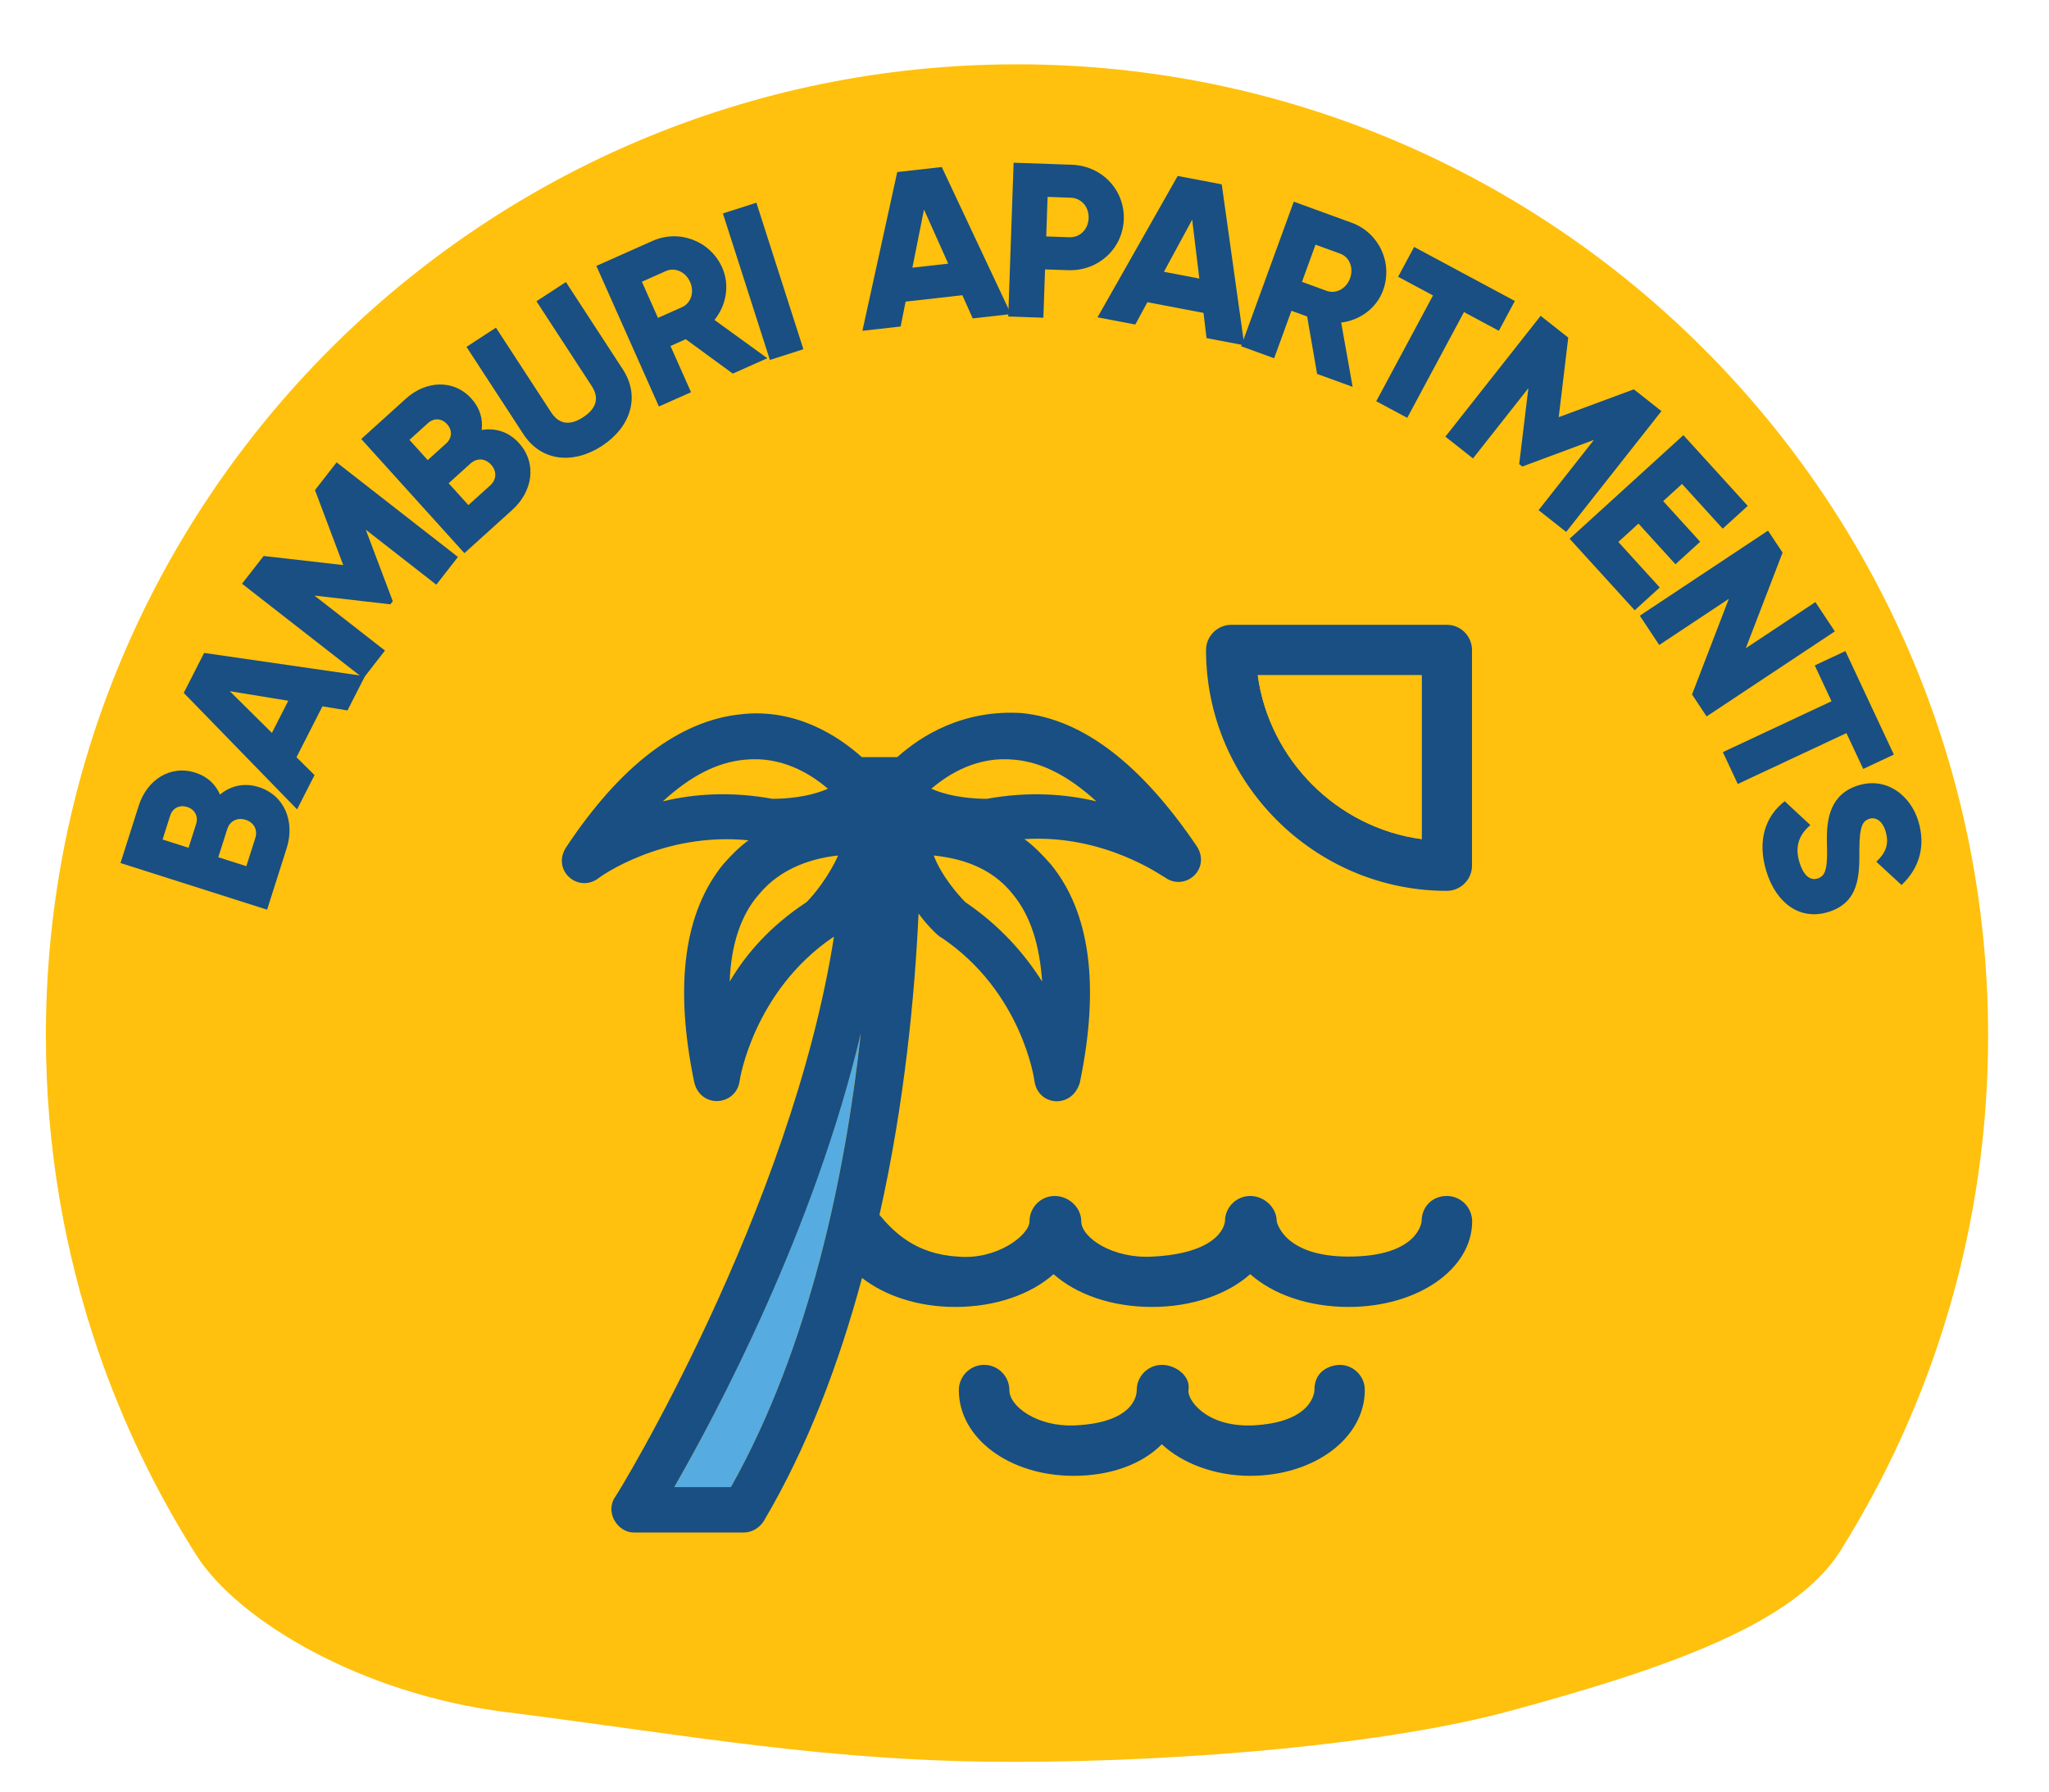
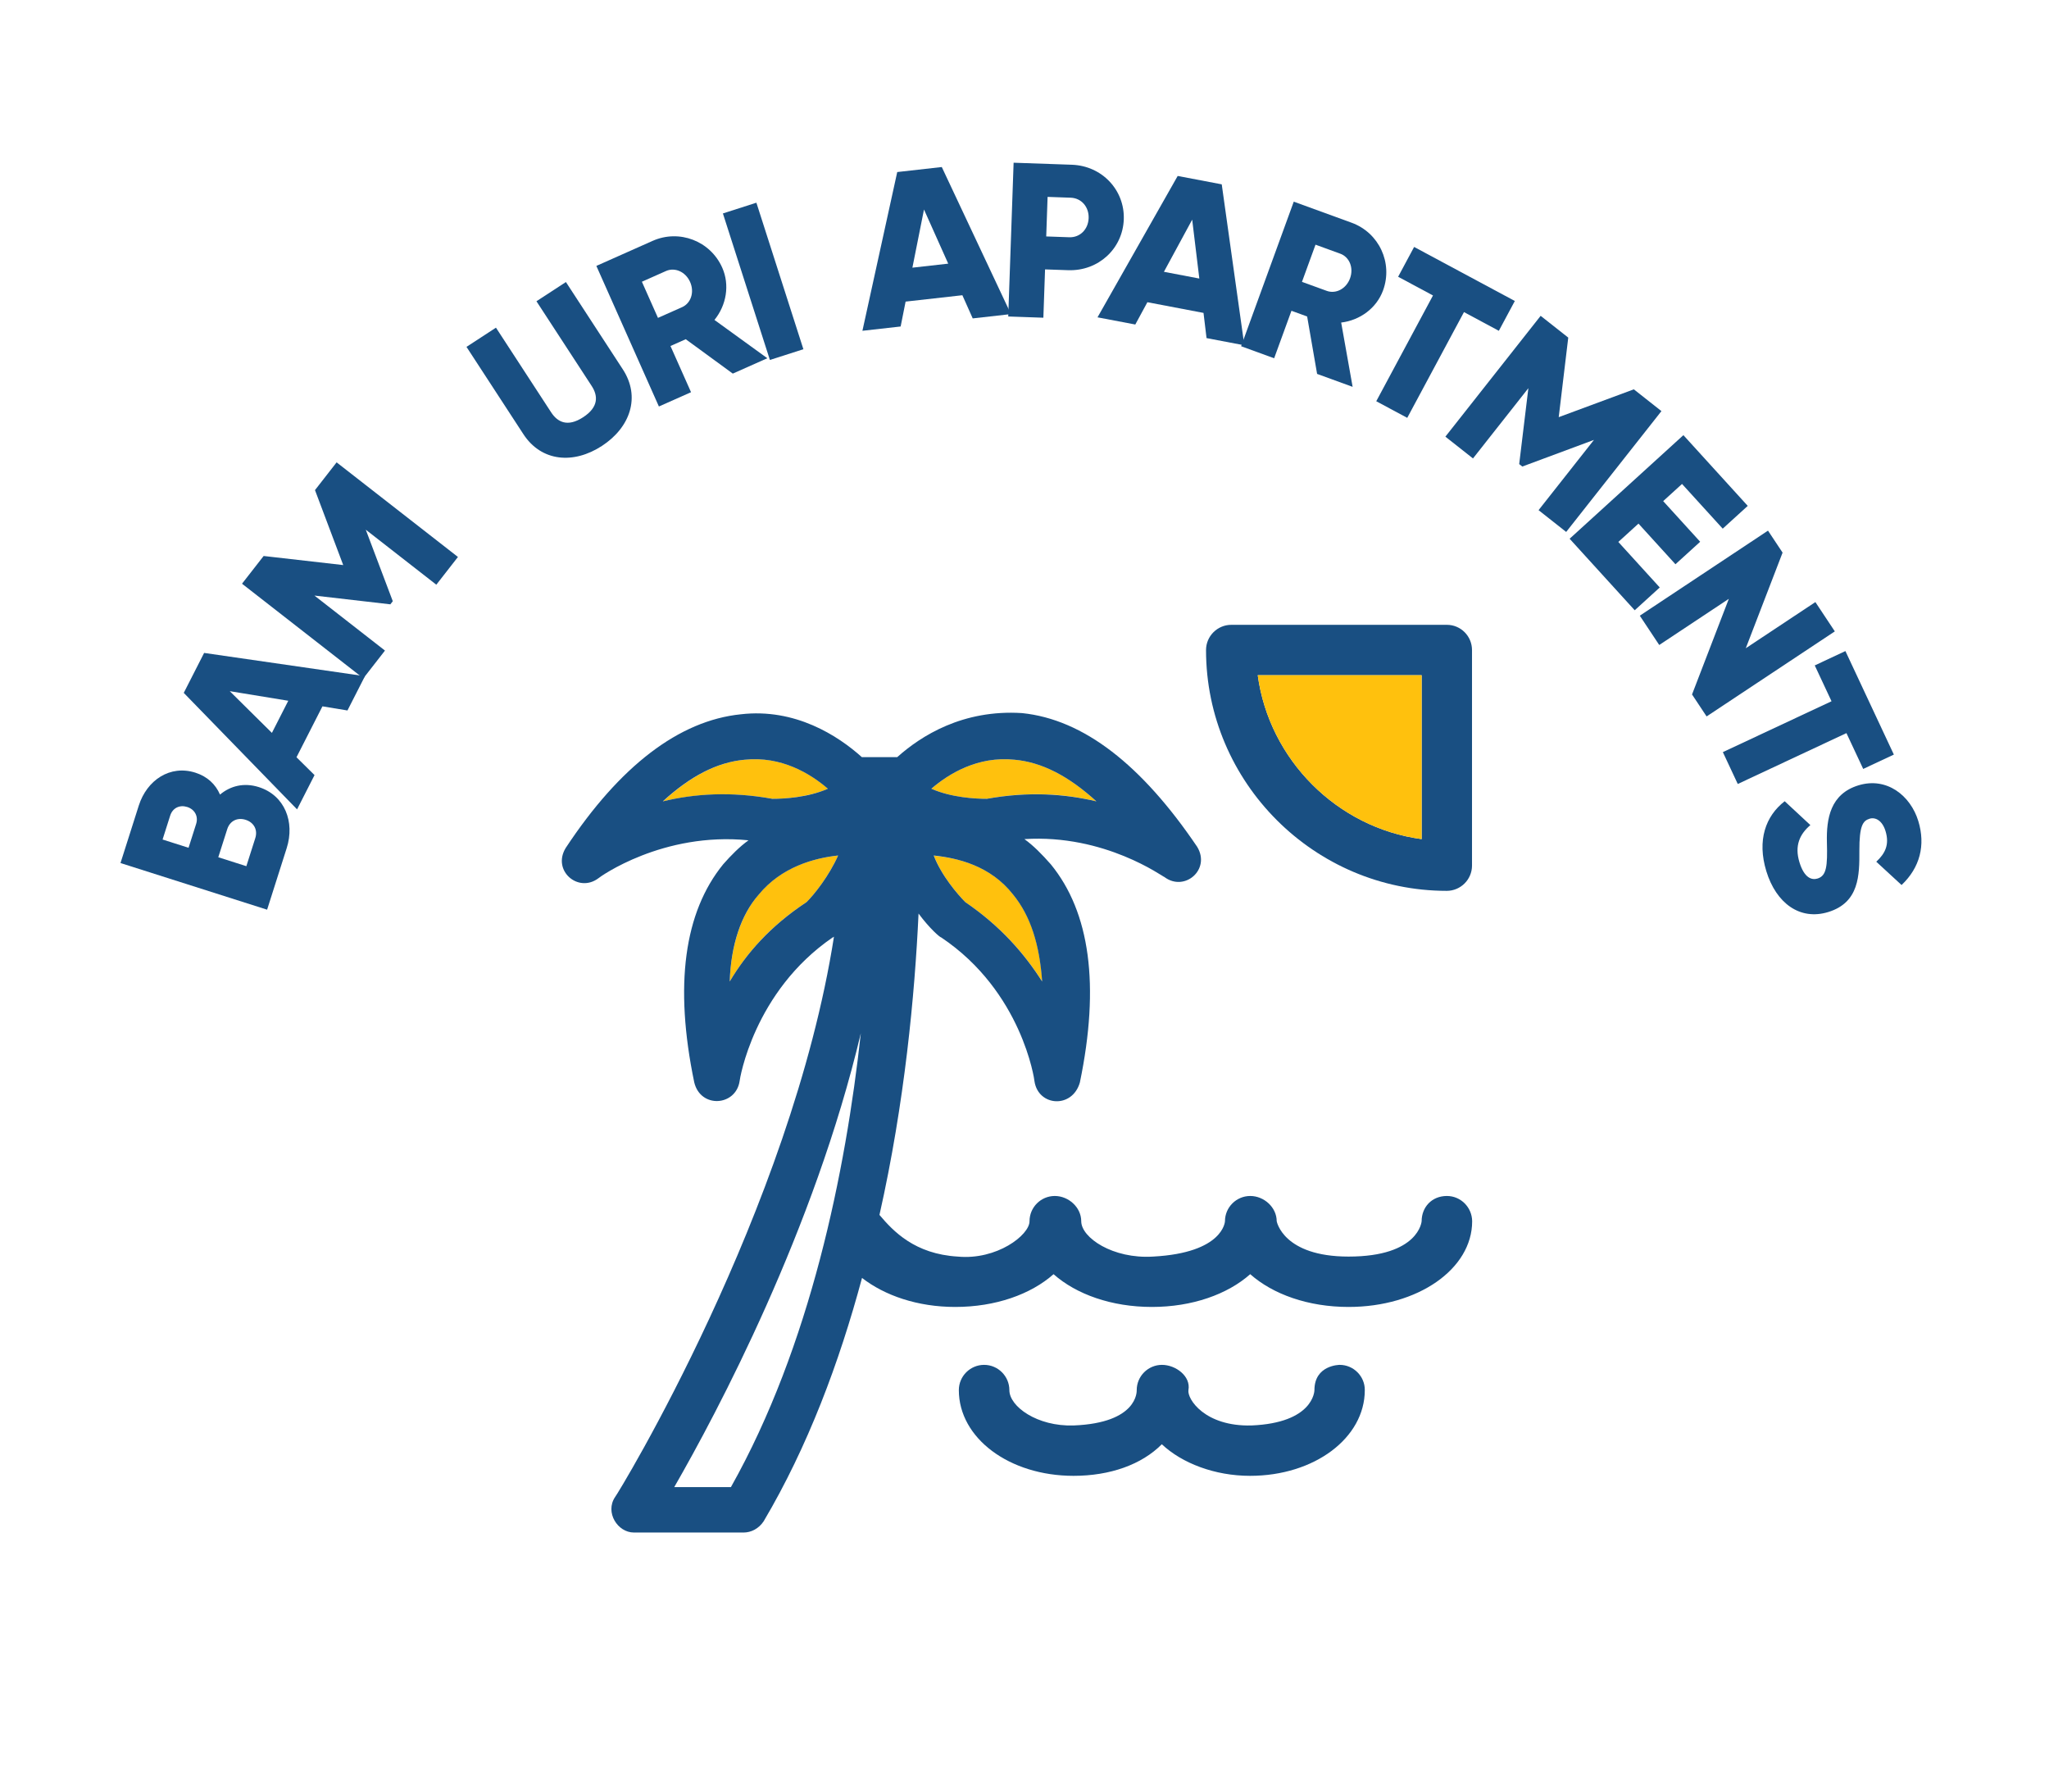
<svg xmlns="http://www.w3.org/2000/svg" xmlns:ns1="http://vectornator.io" height="106px" stroke-miterlimit="10" style="fill-rule:nonzero;clip-rule:evenodd;stroke-linecap:round;stroke-linejoin:round;" viewBox="0 0 121.202 106" width="121.202px" xml:space="preserve">
  <defs />
  <g id="Layer-1" ns1:layerName="Layer 1">
-     <path d="M2.714 61.247C2.714 29.523 28.432 3.804 60.157 3.804C91.882 3.804 117.6 29.523 117.6 61.247C117.6 72.445 114.396 82.895 108.854 91.729C106.17 96.01 98.696 98.648 89.274 101.197C82.157 103.122 70.481 104.175 60.157 104.195C49.076 104.219 40.928 102.639 29.879 101.247C21.363 100.175 14.063 95.837 11.606 91.962C9.214 88.187 7.249 84.115 5.78 79.813C3.793 73.989 2.714 67.744 2.714 61.247Z" fill="#ffc10d" fill-rule="nonzero" opacity="1" stroke="none" ns1:layerName="Oval 1" />
    <g opacity="1" ns1:layerName="beach-svgrepo-com.svg">
      <g opacity="1" ns1:layerName="g">
        <path d="M45.698 47.242C43.235 46.797 41.074 46.948 39.215 47.393C40.86 45.898 42.417 45.08 44.062 44.929C46.223 44.707 47.94 45.747 48.98 46.646C47.779 47.162 46.365 47.242 45.698 47.242Z" fill="#ffc10d" fill-rule="nonzero" opacity="1" stroke="none" ns1:layerName="path" />
        <path d="M49.576 50.594C49.051 51.786 48.162 52.907 47.708 53.352C45.547 54.766 44.133 56.411 43.164 58.047C43.235 55.886 43.84 54.099 44.88 52.898C46.214 51.27 48.153 50.746 49.576 50.594Z" fill="#ffc10d" fill-rule="nonzero" opacity="1" stroke="none" ns1:layerName="path" />
        <path d="M59.937 52.907C60.978 54.179 61.502 55.886 61.654 58.056C60.613 56.411 59.19 54.774 57.109 53.36C56.664 52.916 55.695 51.795 55.241 50.603C56.656 50.746 58.594 51.19 59.937 52.907Z" fill="#ffc10d" fill-rule="nonzero" opacity="1" stroke="none" ns1:layerName="path" />
        <path d="M58.372 47.242C57.705 47.242 56.282 47.17 55.09 46.646C56.131 45.748 57.847 44.707 60.008 44.929C61.654 45.08 63.21 45.898 64.855 47.393C62.997 46.939 60.827 46.788 58.372 47.242Z" fill="#ffc10d" fill-rule="nonzero" opacity="1" stroke="none" ns1:layerName="path" />
      </g>
      <g opacity="1" ns1:layerName="g">
        <path d="M79.245 80.718C79.245 80.718 77.751 80.718 77.751 82.212C77.751 82.283 77.68 84.15 74.025 84.302C71.268 84.373 70.218 82.736 70.298 82.212C70.45 81.394 69.551 80.718 68.733 80.718C67.915 80.718 67.239 81.384 67.239 82.212C67.239 82.283 67.31 84.15 63.512 84.302C61.351 84.373 59.706 83.181 59.706 82.212C59.706 81.394 59.039 80.718 58.212 80.718C57.394 80.718 56.717 81.384 56.717 82.212C56.717 85.049 59.697 87.281 63.503 87.281C65.664 87.281 67.532 86.614 68.724 85.413C69.916 86.534 71.854 87.281 73.944 87.281C77.751 87.281 80.73 85.04 80.73 82.212C80.739 81.393 80.064 80.718 79.245 80.718Z" fill="#194f82" fill-rule="nonzero" opacity="1" stroke="none" ns1:layerName="path" />
        <path d="M85.586 36.952L72.833 36.952C72.015 36.952 71.339 37.619 71.339 38.446C71.339 46.272 77.751 52.685 85.578 52.685C86.396 52.685 87.072 52.018 87.072 51.19L87.072 38.446C87.072 37.619 86.405 36.952 85.586 36.952ZM84.093 49.625C79.094 48.958 75.074 44.929 74.398 39.931L84.093 39.931L84.093 49.625Z" fill="#194f82" fill-rule="nonzero" opacity="1" stroke="none" ns1:layerName="path" />
      </g>
      <path d="M84.093 49.625L84.093 39.931L74.398 39.931C75.074 44.929 79.094 48.958 84.093 49.625Z" fill="#ffc10d" fill-rule="nonzero" opacity="1" stroke="none" ns1:layerName="path" />
-       <path d="M39.882 87.948L43.235 87.948C47.931 79.597 50.021 69.307 50.91 61.107C48.153 72.669 42.417 83.555 39.882 87.948Z" fill="#56ace0" fill-rule="nonzero" opacity="1" stroke="none" ns1:layerName="path" />
      <path d="M85.586 70.73L85.586 70.73C84.688 70.73 84.092 71.397 84.092 72.224C84.092 72.224 83.942 74.314 79.77 74.314C75.892 74.314 75.519 72.224 75.519 72.224C75.519 71.406 74.772 70.73 73.954 70.73C73.135 70.73 72.459 71.397 72.459 72.224C72.459 72.224 72.388 74.092 68.208 74.314C65.825 74.465 63.957 73.194 63.957 72.224C63.957 71.406 63.21 70.73 62.392 70.73C61.574 70.73 60.898 71.397 60.898 72.224C60.898 73.042 58.959 74.536 56.646 74.314C54.112 74.163 52.84 72.82 52.022 71.85C53.516 65.216 54.112 58.804 54.334 54.028C55.001 54.926 55.606 55.442 55.677 55.442C60.453 58.643 61.191 63.864 61.191 63.944C61.413 65.438 63.432 65.58 63.877 64.015C65.069 58.27 64.473 53.947 62.16 51.119C61.636 50.523 61.12 49.999 60.595 49.625C65.371 49.323 68.795 51.866 68.875 51.866C70.067 52.765 71.632 51.422 70.814 50.079C67.532 45.232 64.099 42.546 60.453 42.172C56.949 41.95 54.485 43.515 53.071 44.778L50.981 44.778C49.567 43.506 47.032 41.87 43.822 42.243C40.166 42.617 36.662 45.303 33.461 50.15C32.642 51.493 34.208 52.836 35.399 51.938C35.47 51.866 39.206 49.181 44.275 49.696C43.751 50.07 43.235 50.594 42.781 51.11C40.469 53.947 39.873 58.27 41.065 64.006C41.438 65.572 43.528 65.42 43.75 63.935C43.75 63.864 44.569 58.643 49.264 55.433C49.264 55.433 49.336 55.433 49.336 55.362C46.81 71.548 36.52 88.402 36.377 88.544C35.782 89.442 36.529 90.634 37.498 90.634L43.981 90.634C44.426 90.634 44.88 90.411 45.173 89.967C47.779 85.564 49.647 80.575 50.99 75.577C52.333 76.618 54.272 77.293 56.504 77.293C58.887 77.293 60.977 76.546 62.32 75.355C63.663 76.546 65.754 77.293 68.137 77.293C70.52 77.293 72.61 76.546 73.953 75.355C75.296 76.546 77.386 77.293 79.77 77.293C83.87 77.293 87.081 75.052 87.081 72.224C87.072 71.397 86.405 70.73 85.586 70.73ZM39.882 87.948C42.417 83.546 48.162 72.74 50.919 61.107C50.021 69.307 47.931 79.597 43.235 87.948L39.882 87.948ZM43.164 58.047C43.235 55.886 43.831 54.099 44.88 52.907C46.223 51.27 48.162 50.746 49.576 50.594C49.051 51.786 48.162 52.907 47.708 53.352C45.547 54.775 44.133 56.411 43.164 58.047ZM39.206 47.393C40.842 45.898 42.408 45.08 44.053 44.929C46.214 44.707 47.931 45.747 48.971 46.646C47.779 47.17 46.365 47.242 45.689 47.242C43.235 46.797 41.074 46.939 39.206 47.393ZM60.008 44.929C61.645 45.08 63.21 45.898 64.855 47.393C62.988 46.948 60.827 46.797 58.372 47.242C57.705 47.242 56.282 47.17 55.09 46.646C56.131 45.748 57.847 44.707 60.008 44.929ZM57.1 53.352C56.656 52.907 55.686 51.786 55.232 50.595C56.647 50.746 58.585 51.19 59.928 52.907C60.969 54.179 61.493 55.886 61.645 58.048C60.604 56.411 59.19 54.775 57.1 53.352Z" fill="#194f82" fill-rule="nonzero" opacity="1" stroke="none" ns1:layerName="path" />
    </g>
    <g opacity="1" ns1:layerName="Group 1">
      <path d="M13.014 46.992C12.755 46.391 12.275 45.925 11.557 45.696C10.058 45.219 8.689 46.134 8.208 47.645L7.128 51.04L15.8 53.799L16.959 50.157C17.451 48.608 16.846 47.038 15.31 46.549C14.43 46.269 13.627 46.478 13.014 46.992ZM10.066 48.237C10.212 47.778 10.629 47.584 11.075 47.725C11.521 47.867 11.744 48.28 11.602 48.726L11.153 50.138L9.617 49.649L10.066 48.237ZM15.101 49.566L14.572 51.226L12.912 50.697L13.441 49.038C13.598 48.542 14.047 48.33 14.531 48.484C15.014 48.638 15.258 49.07 15.101 49.566Z" fill="#194f82" fill-rule="nonzero" opacity="1" stroke="none" ns1:layerName="Curve" />
      <path d="M20.553 42.017L21.586 39.99L12.074 38.614L10.87 40.977L17.572 47.866L18.605 45.839L17.538 44.784L19.073 41.773L20.553 42.017ZM16.084 43.343L13.591 40.876L17.052 41.443L16.084 43.343Z" fill="#194f82" fill-rule="nonzero" opacity="1" stroke="none" ns1:layerName="Curve" />
      <path d="M19.911 27.344L18.632 28.985L20.302 33.418L15.595 32.881L14.316 34.521L21.493 40.116L22.772 38.475L18.599 35.222L23.09 35.74L23.234 35.556L21.636 31.326L25.809 34.579L27.088 32.939L19.911 27.344Z" fill="#194f82" fill-rule="nonzero" opacity="1" stroke="none" ns1:layerName="Curve" />
-       <path d="M28.493 25.43C28.571 24.78 28.392 24.136 27.887 23.577C26.832 22.41 25.189 22.511 24.012 23.574L21.369 25.962L27.47 32.714L30.306 30.151C31.512 29.062 31.78 27.4 30.699 26.204C30.08 25.519 29.282 25.295 28.493 25.43ZM25.319 25.021C25.676 24.698 26.134 24.74 26.448 25.087C26.762 25.434 26.747 25.903 26.4 26.217L25.301 27.21L24.22 26.014L25.319 25.021ZM28.999 28.705L27.706 29.872L26.538 28.58L27.831 27.412C28.217 27.064 28.711 27.107 29.051 27.483C29.391 27.859 29.384 28.356 28.999 28.705Z" fill="#194f82" fill-rule="nonzero" opacity="1" stroke="none" ns1:layerName="Curve" />
      <path d="M35.604 26.372C37.281 25.279 37.905 23.475 36.84 21.842L33.475 16.68L31.732 17.816L34.998 22.825C35.375 23.402 35.422 24.07 34.496 24.674C33.571 25.277 32.979 24.965 32.602 24.387L29.337 19.378L27.594 20.514L30.959 25.676C32.025 27.309 33.927 27.466 35.604 26.372Z" fill="#194f82" fill-rule="nonzero" opacity="1" stroke="none" ns1:layerName="Curve" />
      <path d="M43.346 22.095L45.389 21.186L42.261 18.921C42.969 18.051 43.175 16.85 42.721 15.829C42.018 14.249 40.181 13.543 38.602 14.246L35.276 15.726L38.975 24.04L40.876 23.195L39.66 20.463L40.563 20.061L43.346 22.095ZM37.969 16.662L39.394 16.028C39.917 15.795 40.551 16.068 40.82 16.674C41.09 17.28 40.868 17.933 40.346 18.166L38.92 18.8L37.969 16.662Z" fill="#194f82" fill-rule="nonzero" opacity="1" stroke="none" ns1:layerName="Curve" />
      <path d="M42.761 12.623L45.541 21.288L47.522 20.653L44.742 11.988L42.761 12.623Z" fill="#194f82" fill-rule="nonzero" opacity="1" stroke="none" ns1:layerName="Curve" />
      <path d="M57.538 18.83L59.799 18.576L55.708 9.878L53.073 10.175L51.014 19.563L53.275 19.309L53.568 17.837L56.926 17.46L57.538 18.83ZM53.97 15.83L54.656 12.391L56.089 15.592L53.97 15.83Z" fill="#194f82" fill-rule="nonzero" opacity="1" stroke="none" ns1:layerName="Curve" />
      <path d="M63.4 9.743L59.957 9.623L59.639 18.717L61.717 18.79L61.817 15.932L63.181 15.979C64.974 16.042 66.413 14.701 66.474 12.973C66.534 11.245 65.192 9.806 63.4 9.743ZM63.25 14.031L61.886 13.983L61.967 11.644L63.331 11.692C63.968 11.714 64.418 12.237 64.395 12.9C64.372 13.563 63.886 14.053 63.25 14.031Z" fill="#194f82" fill-rule="nonzero" opacity="1" stroke="none" ns1:layerName="Curve" />
      <path d="M71.369 19.995L73.604 20.421L72.268 10.902L69.662 10.406L64.92 18.767L67.155 19.192L67.87 17.873L71.19 18.505L71.369 19.995ZM68.848 16.074L70.52 12.991L70.942 16.473L68.848 16.074Z" fill="#194f82" fill-rule="nonzero" opacity="1" stroke="none" ns1:layerName="Curve" />
      <path d="M77.909 22.113L80.01 22.878L79.333 19.076C80.448 18.942 81.43 18.221 81.812 17.17C82.404 15.546 81.573 13.763 79.948 13.171L76.528 11.926L73.414 20.476L75.368 21.188L76.392 18.379L77.32 18.717L77.909 22.113ZM77.815 14.47L79.281 15.004C79.818 15.199 80.085 15.836 79.858 16.459C79.631 17.082 79.018 17.398 78.48 17.202L77.014 16.669L77.815 14.47Z" fill="#194f82" fill-rule="nonzero" opacity="1" stroke="none" ns1:layerName="Curve" />
      <path d="M89.605 17.8L83.648 14.604L82.702 16.368L84.764 17.474L81.408 23.729L83.241 24.712L86.597 18.457L88.659 19.564L89.605 17.8Z" fill="#194f82" fill-rule="nonzero" opacity="1" stroke="none" ns1:layerName="Curve" />
      <path d="M98.277 24.313L96.644 23.025L92.201 24.671L92.765 19.966L91.132 18.678L85.497 25.824L87.13 27.112L90.406 22.957L89.863 27.446L90.047 27.591L94.285 26.016L91.009 30.171L92.642 31.459L98.277 24.313Z" fill="#194f82" fill-rule="nonzero" opacity="1" stroke="none" ns1:layerName="Curve" />
      <path d="M95.727 32.051L96.919 30.966L99.106 33.37L100.568 32.04L98.38 29.636L99.495 28.621L101.902 31.265L103.382 29.918L99.576 25.735L92.846 31.861L96.696 36.091L98.177 34.743L95.727 32.051Z" fill="#194f82" fill-rule="nonzero" opacity="1" stroke="none" ns1:layerName="Curve" />
      <path d="M107.383 35.607L103.266 38.337L105.443 32.682L104.58 31.382L96.997 36.412L98.147 38.145L102.263 35.415L100.087 41.07L100.949 42.37L108.533 37.34L107.383 35.607Z" fill="#194f82" fill-rule="nonzero" opacity="1" stroke="none" ns1:layerName="Curve" />
      <path d="M112.025 44.626L109.159 38.504L107.346 39.353L108.338 41.472L101.91 44.481L102.792 46.365L109.22 43.356L110.212 45.475L112.025 44.626Z" fill="#194f82" fill-rule="nonzero" opacity="1" stroke="none" ns1:layerName="Curve" />
      <path d="M104.482 51.524C105.06 53.413 106.465 54.452 108.143 53.938C109.983 53.375 109.991 51.755 109.985 50.316C109.981 48.836 110.19 48.541 110.588 48.419C110.936 48.312 111.342 48.528 111.532 49.15C111.775 49.945 111.515 50.473 110.985 50.962L112.481 52.34C113.567 51.314 113.909 49.986 113.471 48.556C113.011 47.052 111.608 45.932 109.93 46.445C108.264 46.955 108.03 48.413 108.065 49.816C108.104 51.231 108.045 51.793 107.51 51.957C107.175 52.059 106.729 51.937 106.44 50.992C106.14 50.011 106.461 49.328 107.087 48.796L105.568 47.385C104.436 48.261 103.923 49.696 104.482 51.524Z" fill="#194f82" fill-rule="nonzero" opacity="1" stroke="none" ns1:layerName="Curve" />
    </g>
  </g>
</svg>